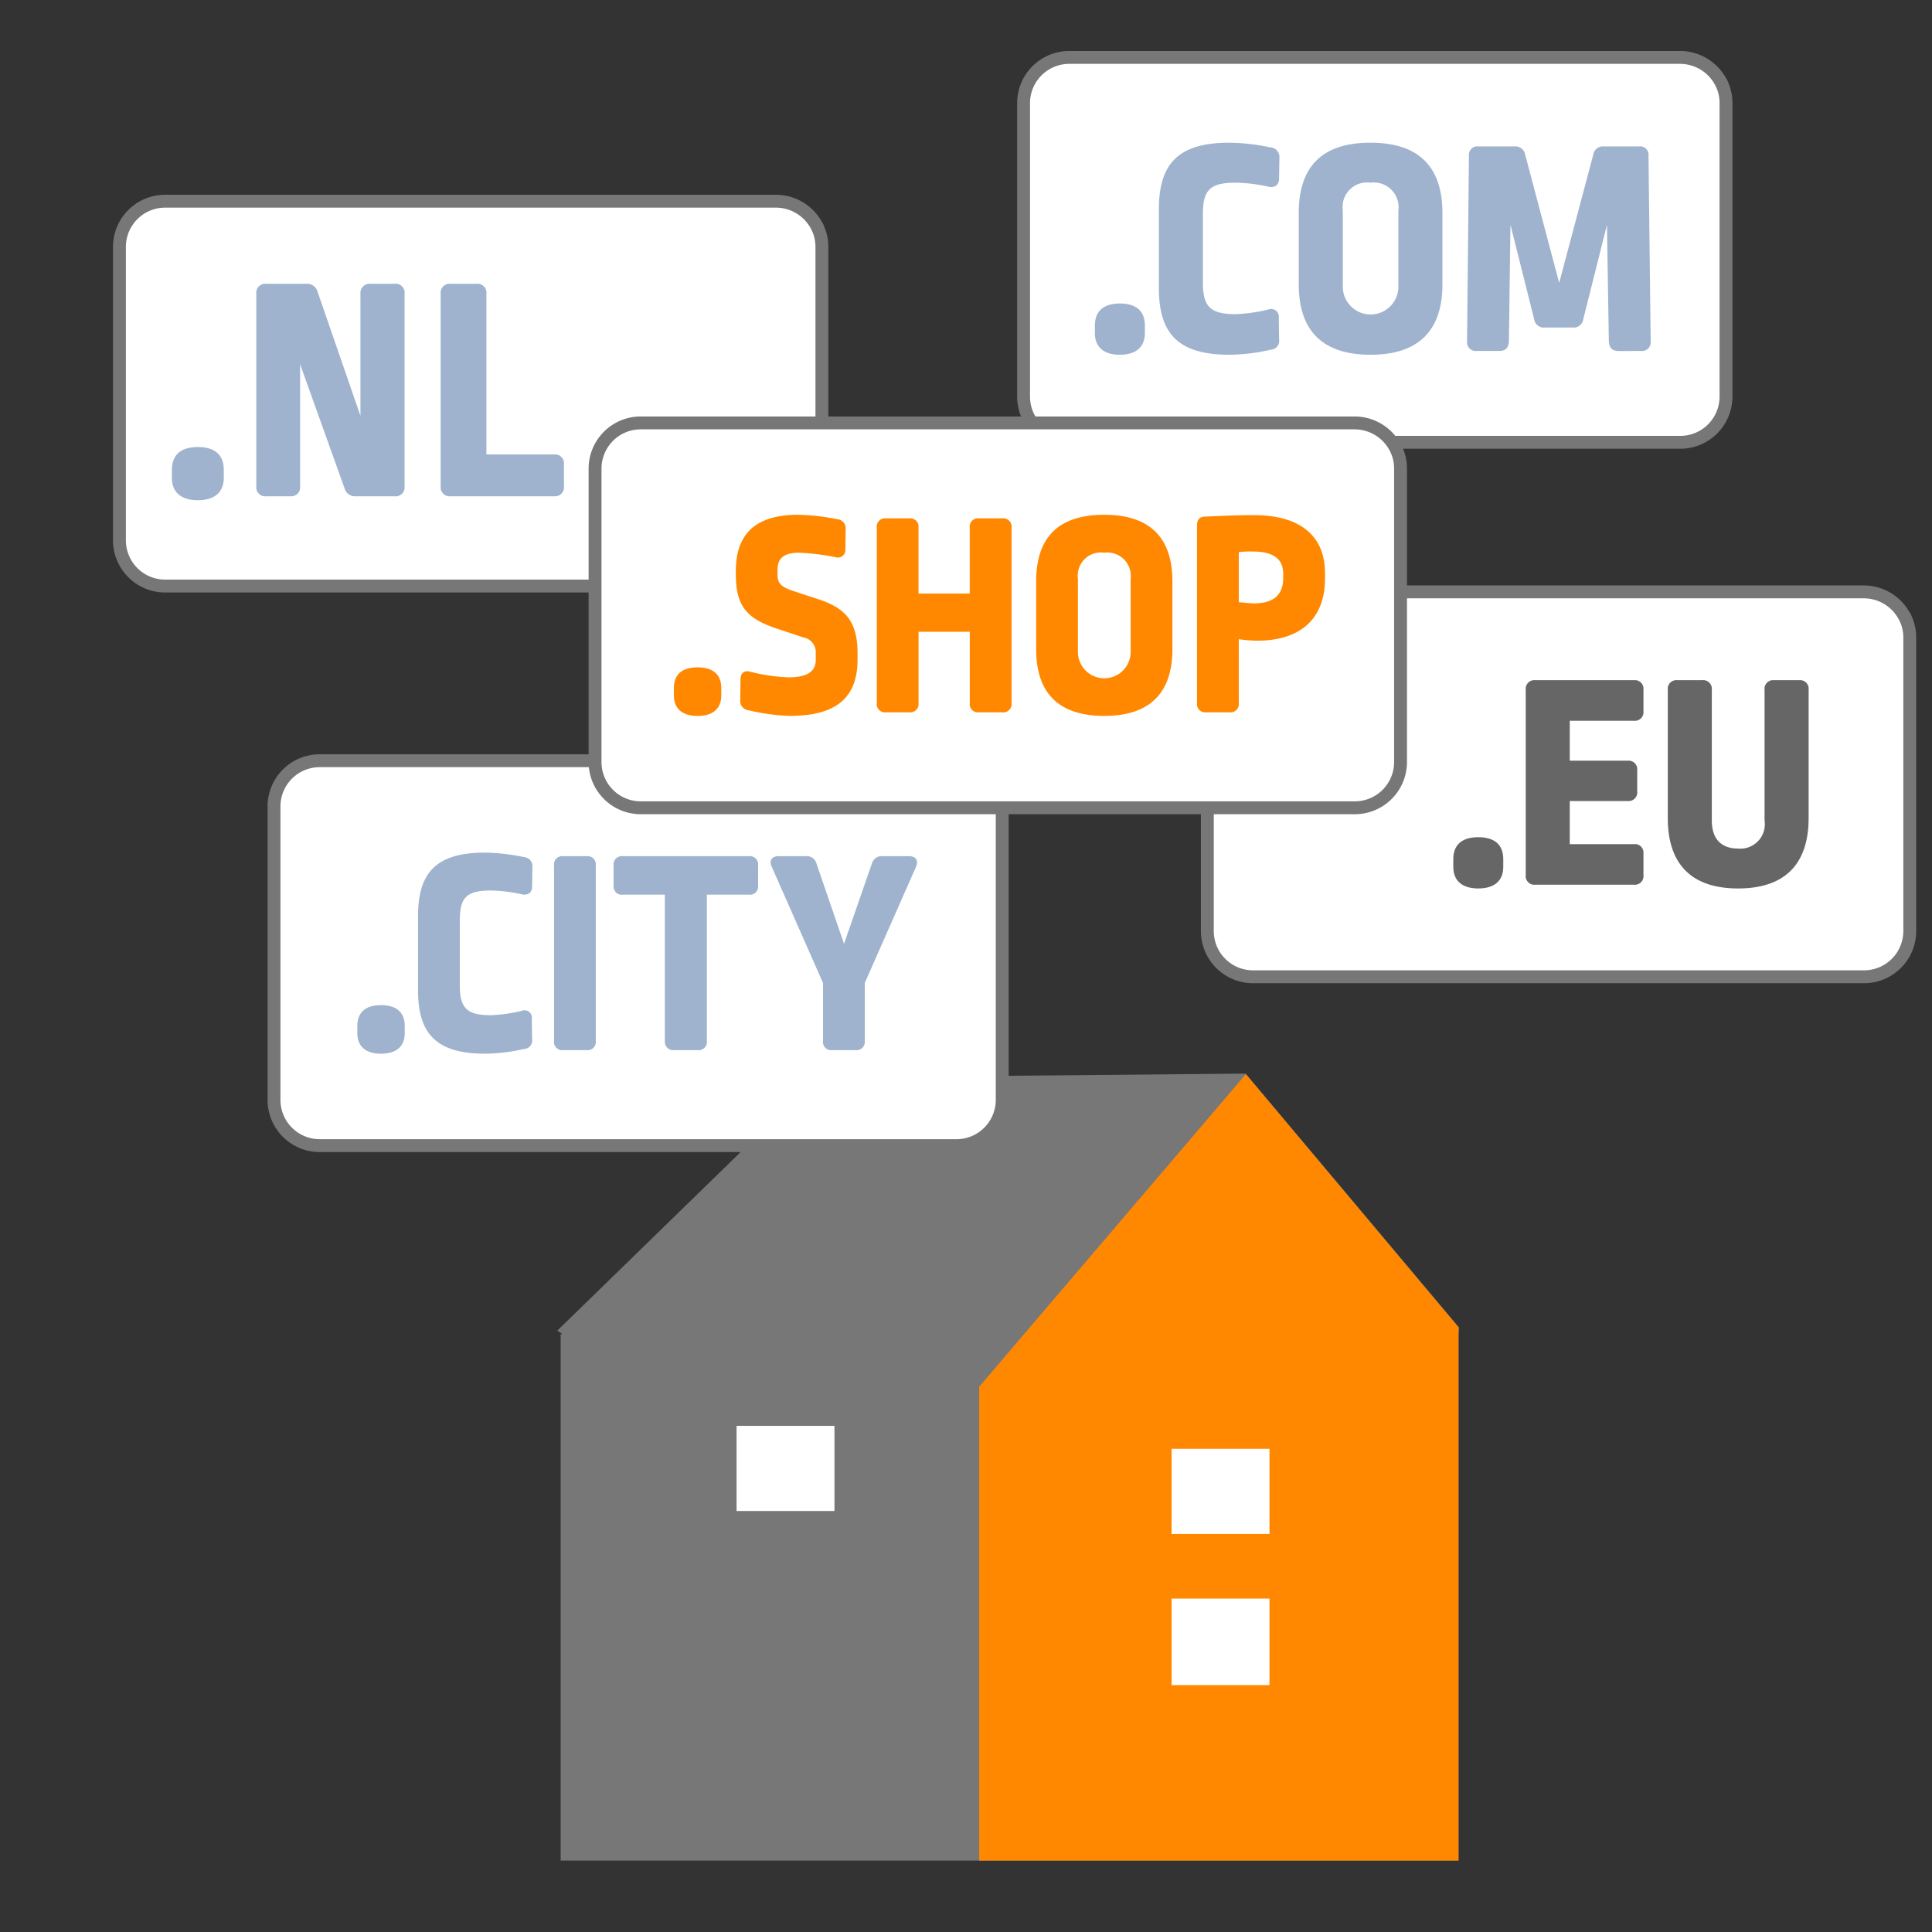
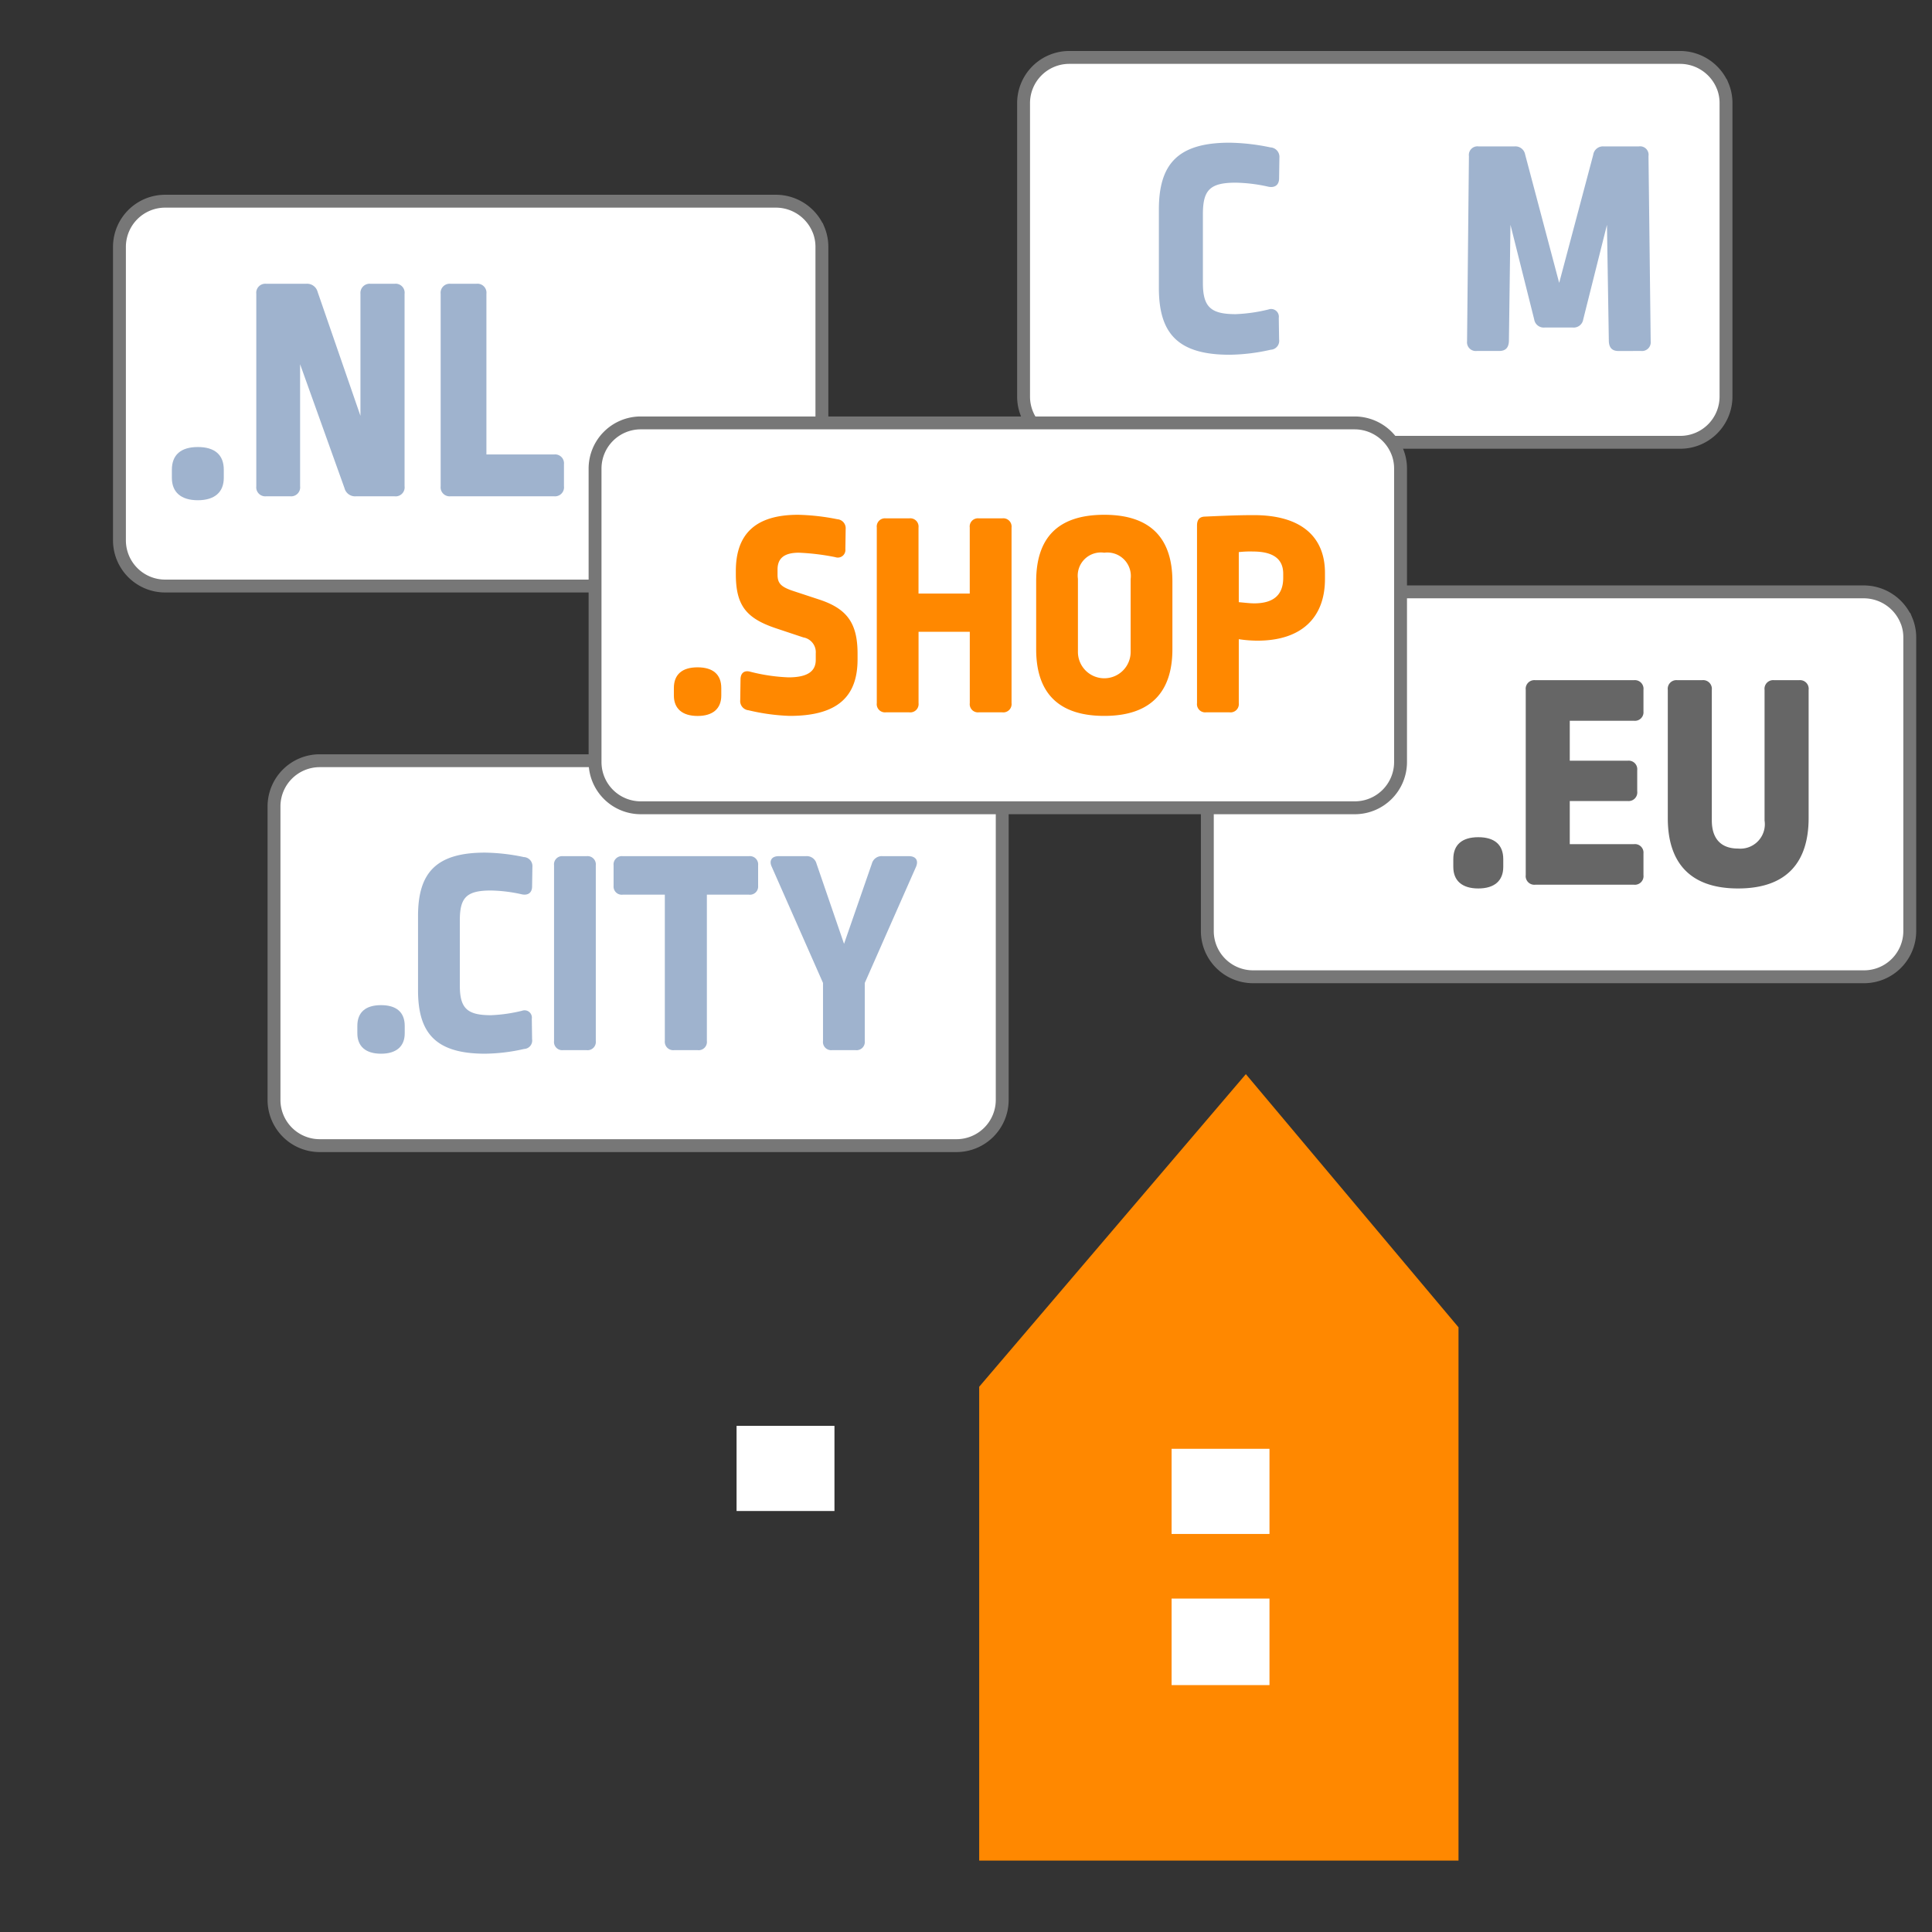
<svg xmlns="http://www.w3.org/2000/svg" id="b346235a-d784-47bf-a246-c6a57a4ec07d" data-name="Ebene 1" viewBox="0 0 150 150">
  <rect x="0" y="0" width="150" height="150" fill="#333333" stroke="none" />
  <defs>
    <style>.be60492a-6bde-4fe0-8828-32e14f72cd04,.bfcb0618-6dcd-48e2-bb3e-8f4f026390c4{fill:#fff;}.be60492a-6bde-4fe0-8828-32e14f72cd04{stroke:#777;stroke-miterlimit:10;}.b664a019-3ba9-4bb2-b62d-d4b92518cd21{fill:#9fb3ce;}.e7369003-fe67-4f32-bbb7-7b8aefcba8d8{fill:#666;}.e04f201b-d9a8-4ac3-86fd-cec6dc1d90ca{fill:#777;}.b26ac57c-4e61-4640-9510-602500a700b8{fill:#f80;}</style>
  </defs>
  <title>Strato_Illustrationen_SEO-Landingpages_Erweiterung-DE-NL</title>
  <path id="ed01b72c-f378-415b-8504-add1258b0025" data-name="ee70bbe5-0fd0-40b4-b554-505cd54c2bbd" class="be60492a-6bde-4fe0-8828-32e14f72cd04" d="M63.54,17.814a3.585,3.585,0,0,0-3.278-2.193H12.822a3.549,3.549,0,0,0-3.548,3.547V41.956A3.549,3.549,0,0,0,12.822,45.5H60.264a3.552,3.552,0,0,0,3.548-3.547V19.168a3.5,3.5,0,0,0-.269-1.354Z" />
  <path id="ba595fa2-47ab-4294-9958-29b43aa17e9a" data-name="ee70bbe5-0fd0-40b4-b554-505cd54c2bbd" class="be60492a-6bde-4fe0-8828-32e14f72cd04" d="M133.736,6.651a3.585,3.585,0,0,0-3.278-2.193H83.017A3.55,3.55,0,0,0,79.47,8.005V30.793a3.55,3.55,0,0,0,3.547,3.548H130.46a3.552,3.552,0,0,0,3.547-3.548V8.005a3.479,3.479,0,0,0-.268-1.354Z" />
-   <path class="b664a019-3ba9-4bb2-b62d-d4b92518cd21" d="M88.887,25.263v.607c0,1.066-.679,1.673-1.94,1.673s-1.94-.607-1.94-1.673v-.607c0-1.115.679-1.7,1.94-1.7S88.887,24.148,88.887,25.263Z" />
  <path class="b664a019-3ba9-4bb2-b62d-d4b92518cd21" d="M98.633,11.443a.738.738,0,0,1,.7.8l-.024,1.6c0,.51-.316.752-.825.655a12.378,12.378,0,0,0-2.546-.315c-2.012,0-2.545.582-2.545,2.449v5.334c0,1.867.606,2.425,2.545,2.425a12.615,12.615,0,0,0,2.546-.364.6.6,0,0,1,.8.654l.025,1.673a.691.691,0,0,1-.655.8,15,15,0,0,1-3.2.388c-4.073,0-5.479-1.722-5.479-5.189V16.268c0-3.516,1.455-5.189,5.479-5.189A16.391,16.391,0,0,1,98.633,11.443Z" />
-   <path class="b664a019-3ba9-4bb2-b62d-d4b92518cd21" d="M111.99,16.535v5.552c0,3.419-1.7,5.456-5.577,5.456-3.9,0-5.577-2.037-5.577-5.456V16.535c0-3.516,1.722-5.456,5.577-5.456C110.22,11.079,111.99,13.019,111.99,16.535Zm-7.735-.218v5.94a2.158,2.158,0,1,0,4.316,0V16.341a1.923,1.923,0,0,0-2.158-2.158A1.9,1.9,0,0,0,104.255,16.317Z" />
  <path class="b664a019-3ba9-4bb2-b62d-d4b92518cd21" d="M125.661,27.252c-.485,0-.727-.243-.751-.752l-.146-9.044L122.921,24.8a.747.747,0,0,1-.8.63h-2.206a.747.747,0,0,1-.8-.63l-1.843-7.347-.121,9.044c-.025.509-.267.752-.752.752h-1.746a.678.678,0,0,1-.751-.752l.145-14.378a.668.668,0,0,1,.752-.752h2.788a.769.769,0,0,1,.825.631l2.642,9.965,2.643-9.941a.759.759,0,0,1,.8-.655h2.74a.659.659,0,0,1,.752.752l.17,14.378a.678.678,0,0,1-.752.752Z" />
  <path id="f7f62860-42c1-43f8-ad89-69ef82e83ebf" data-name="ee70bbe5-0fd0-40b4-b554-505cd54c2bbd" class="be60492a-6bde-4fe0-8828-32e14f72cd04" d="M148,48.147a3.585,3.585,0,0,0-3.279-2.194H97.284A3.549,3.549,0,0,0,93.737,49.5V72.289a3.549,3.549,0,0,0,3.547,3.547h47.443a3.551,3.551,0,0,0,3.547-3.547V49.5a3.477,3.477,0,0,0-.269-1.354Z" />
  <path class="e7369003-fe67-4f32-bbb7-7b8aefcba8d8" d="M116.713,66.7v.607c0,1.067-.679,1.673-1.939,1.673s-1.94-.606-1.94-1.673V66.7c0-1.115.679-1.7,1.94-1.7S116.713,65.586,116.713,66.7Z" />
  <path class="e7369003-fe67-4f32-bbb7-7b8aefcba8d8" d="M126.871,52.808a.671.671,0,0,1,.727.752v1.673a.663.663,0,0,1-.727.727h-4.995v3.1h4.51a.664.664,0,0,1,.728.727V61.44a.671.671,0,0,1-.728.752h-4.51v3.346h4.995a.663.663,0,0,1,.727.727v1.673a.671.671,0,0,1-.727.752h-7.686a.671.671,0,0,1-.727-.752V53.56a.671.671,0,0,1,.727-.752Z" />
  <path class="e7369003-fe67-4f32-bbb7-7b8aefcba8d8" d="M139.694,52.808a.671.671,0,0,1,.728.752V63.5c0,3.419-1.673,5.48-5.48,5.48-3.734,0-5.455-2.013-5.455-5.456V53.56a.671.671,0,0,1,.727-.752h1.94a.678.678,0,0,1,.751.752V63.7c0,1.43.728,2.182,2.037,2.182A1.9,1.9,0,0,0,137,63.7V53.56a.671.671,0,0,1,.727-.752Z" />
-   <polygon class="e04f201b-d9a8-4ac3-86fd-cec6dc1d90ca" points="113.283 103.069 96.711 83.354 63.445 83.658 43.265 103.313 43.673 103.575 43.528 103.575 43.528 144.458 113.238 144.458 113.238 103.575 113.283 103.069" />
  <polygon class="b26ac57c-4e61-4640-9510-602500a700b8" points="96.728 83.396 76.024 107.668 76.024 144.458 113.238 144.458 113.238 103.051 96.728 83.396" />
  <rect class="bfcb0618-6dcd-48e2-bb3e-8f4f026390c4" x="90.962" y="124.113" width="7.6" height="6.718" />
  <rect class="bfcb0618-6dcd-48e2-bb3e-8f4f026390c4" x="90.962" y="112.485" width="7.6" height="6.611" />
  <rect class="bfcb0618-6dcd-48e2-bb3e-8f4f026390c4" x="57.187" y="110.703" width="7.6" height="6.611" />
  <path id="a94daf99-ac2f-44de-90fa-681f407b4444" data-name="ee70bbe5-0fd0-40b4-b554-505cd54c2bbd" class="be60492a-6bde-4fe0-8828-32e14f72cd04" d="M77.54,61.256a3.584,3.584,0,0,0-3.278-2.194H24.822a3.55,3.55,0,0,0-3.548,3.548V85.4a3.55,3.55,0,0,0,3.548,3.547H74.264A3.553,3.553,0,0,0,77.812,85.4V62.61a3.491,3.491,0,0,0-.269-1.354Z" />
  <path class="b664a019-3ba9-4bb2-b62d-d4b92518cd21" d="M31.423,79.649v.575c0,1.011-.644,1.586-1.84,1.586s-1.839-.575-1.839-1.586v-.575c0-1.058.644-1.61,1.839-1.61S31.423,78.591,31.423,79.649Z" />
  <path class="b664a019-3ba9-4bb2-b62d-d4b92518cd21" d="M40.668,66.542a.7.7,0,0,1,.667.758l-.023,1.518c0,.483-.3.713-.782.621a11.75,11.75,0,0,0-2.414-.3c-1.909,0-2.415.552-2.415,2.323v5.058c0,1.771.575,2.3,2.415,2.3a11.979,11.979,0,0,0,2.414-.345.568.568,0,0,1,.759.621l.023,1.587a.654.654,0,0,1-.621.758,14.194,14.194,0,0,1-3.035.368c-3.863,0-5.2-1.632-5.2-4.921V71.118c0-3.335,1.38-4.921,5.2-4.921A15.5,15.5,0,0,1,40.668,66.542Z" />
  <path class="b664a019-3ba9-4bb2-b62d-d4b92518cd21" d="M45.545,66.473a.643.643,0,0,1,.713.712V80.822a.643.643,0,0,1-.713.712H43.706a.636.636,0,0,1-.69-.712V67.185a.636.636,0,0,1,.69-.712Z" />
  <path class="b664a019-3ba9-4bb2-b62d-d4b92518cd21" d="M58.147,66.473a.643.643,0,0,1,.713.712v1.587a.636.636,0,0,1-.713.69H54.882v11.36a.643.643,0,0,1-.713.712H52.33a.653.653,0,0,1-.713-.712V69.462H48.352a.636.636,0,0,1-.713-.69V67.185a.643.643,0,0,1,.713-.712Z" />
  <path class="b664a019-3ba9-4bb2-b62d-d4b92518cd21" d="M70.567,66.473c.552,0,.759.345.552.827l-3.978,9.015v4.507a.643.643,0,0,1-.713.712h-1.84a.636.636,0,0,1-.69-.712V76.315L59.92,67.3c-.23-.482,0-.827.529-.827h2.116a.779.779,0,0,1,.827.575l2.139,6.231,2.162-6.231a.781.781,0,0,1,.827-.575Z" />
  <path id="a36d9d38-806a-4676-9e05-735d4f38ac3a" data-name="ee70bbe5-0fd0-40b4-b554-505cd54c2bbd" class="be60492a-6bde-4fe0-8828-32e14f72cd04" d="M108.466,35.027a3.583,3.583,0,0,0-3.278-2.193H49.748A3.549,3.549,0,0,0,46.2,36.381V59.169a3.549,3.549,0,0,0,3.548,3.547H105.19a3.552,3.552,0,0,0,3.548-3.547V36.381a3.5,3.5,0,0,0-.269-1.354Z" />
  <path class="b26ac57c-4e61-4640-9510-602500a700b8" d="M56,53.42V54c0,1.012-.644,1.587-1.84,1.587S52.319,55.007,52.319,54V53.42c0-1.057.644-1.609,1.839-1.609S56,52.363,56,53.42Z" />
  <path class="b26ac57c-4e61-4640-9510-602500a700b8" d="M65.013,40.313a.7.7,0,0,1,.644.759l-.023,1.564a.589.589,0,0,1-.782.621,18.049,18.049,0,0,0-2.828-.345c-1.2,0-1.656.483-1.656,1.31v.391c0,.644.23.943,1.2,1.265l1.954.644c2.231.713,3.059,1.839,3.059,4.231v.437c0,2.851-1.5,4.392-5.266,4.392a15.99,15.99,0,0,1-3.2-.437.719.719,0,0,1-.644-.782l.023-1.61c0-.482.276-.735.759-.6a14,14,0,0,0,2.966.437c1.564,0,2.116-.529,2.116-1.357V50.73a1.166,1.166,0,0,0-.966-1.242l-2.139-.713c-2.322-.781-3.1-1.793-3.1-4.208v-.23c0-2.805,1.449-4.369,4.829-4.369A17.279,17.279,0,0,1,65.013,40.313Z" />
  <path class="b26ac57c-4e61-4640-9510-602500a700b8" d="M77.823,40.244a.643.643,0,0,1,.713.713V54.593a.643.643,0,0,1-.713.713H75.984a.636.636,0,0,1-.69-.713V49.051H71.316v5.542a.643.643,0,0,1-.713.713h-1.84a.636.636,0,0,1-.689-.713V40.957a.636.636,0,0,1,.689-.713H70.6a.643.643,0,0,1,.713.713v5.128h3.978V40.957a.636.636,0,0,1,.69-.713Z" />
  <path class="b26ac57c-4e61-4640-9510-602500a700b8" d="M91.025,45.142v5.266c0,3.242-1.609,5.174-5.289,5.174-3.7,0-5.288-1.932-5.288-5.174V45.142c0-3.334,1.632-5.174,5.288-5.174C89.347,39.968,91.025,41.808,91.025,45.142Zm-7.335-.207v5.634a2.047,2.047,0,1,0,4.093,0V44.958a1.824,1.824,0,0,0-2.047-2.046A1.8,1.8,0,0,0,83.69,44.935Z" />
  <path class="b26ac57c-4e61-4640-9510-602500a700b8" d="M102.87,44.475v.483c0,2.967-1.793,4.783-5.243,4.783a9.64,9.64,0,0,1-1.448-.115v4.967a.643.643,0,0,1-.713.713h-1.84a.636.636,0,0,1-.69-.713V40.8c0-.437.184-.667.575-.69,1.081-.046,2.461-.115,3.748-.115C101.1,39.968,102.87,41.739,102.87,44.475Zm-6.691-1.609v3.886c.506.046.874.092,1.195.092,1.541,0,2.254-.69,2.254-1.978v-.322c0-1.08-.69-1.724-2.346-1.724A7.633,7.633,0,0,0,96.179,42.866Z" />
  <path class="b664a019-3ba9-4bb2-b62d-d4b92518cd21" d="M17.375,36.468V37.1c0,1.109-.706,1.738-2.016,1.738s-2.015-.629-2.015-1.738v-.629c0-1.159.705-1.764,2.015-1.764S17.375,35.309,17.375,36.468Z" />
  <path class="b664a019-3ba9-4bb2-b62d-d4b92518cd21" d="M27.63,38.533a.844.844,0,0,1-.882-.63L23.3,28.28v9.472a.7.7,0,0,1-.756.781h-1.89a.7.7,0,0,1-.755-.781V22.813a.7.7,0,0,1,.755-.781h3.124a.845.845,0,0,1,.882.63l3.325,9.624V22.813a.716.716,0,0,1,.781-.781h1.864a.7.7,0,0,1,.781.781V37.752a.7.7,0,0,1-.781.781Z" />
  <path class="b664a019-3ba9-4bb2-b62d-d4b92518cd21" d="M36.984,22.032a.7.7,0,0,1,.781.781v12.47H43.03a.69.69,0,0,1,.756.756v1.713a.7.7,0,0,1-.756.781H34.969a.7.7,0,0,1-.756-.781V22.813a.7.7,0,0,1,.756-.781Z" />
</svg>